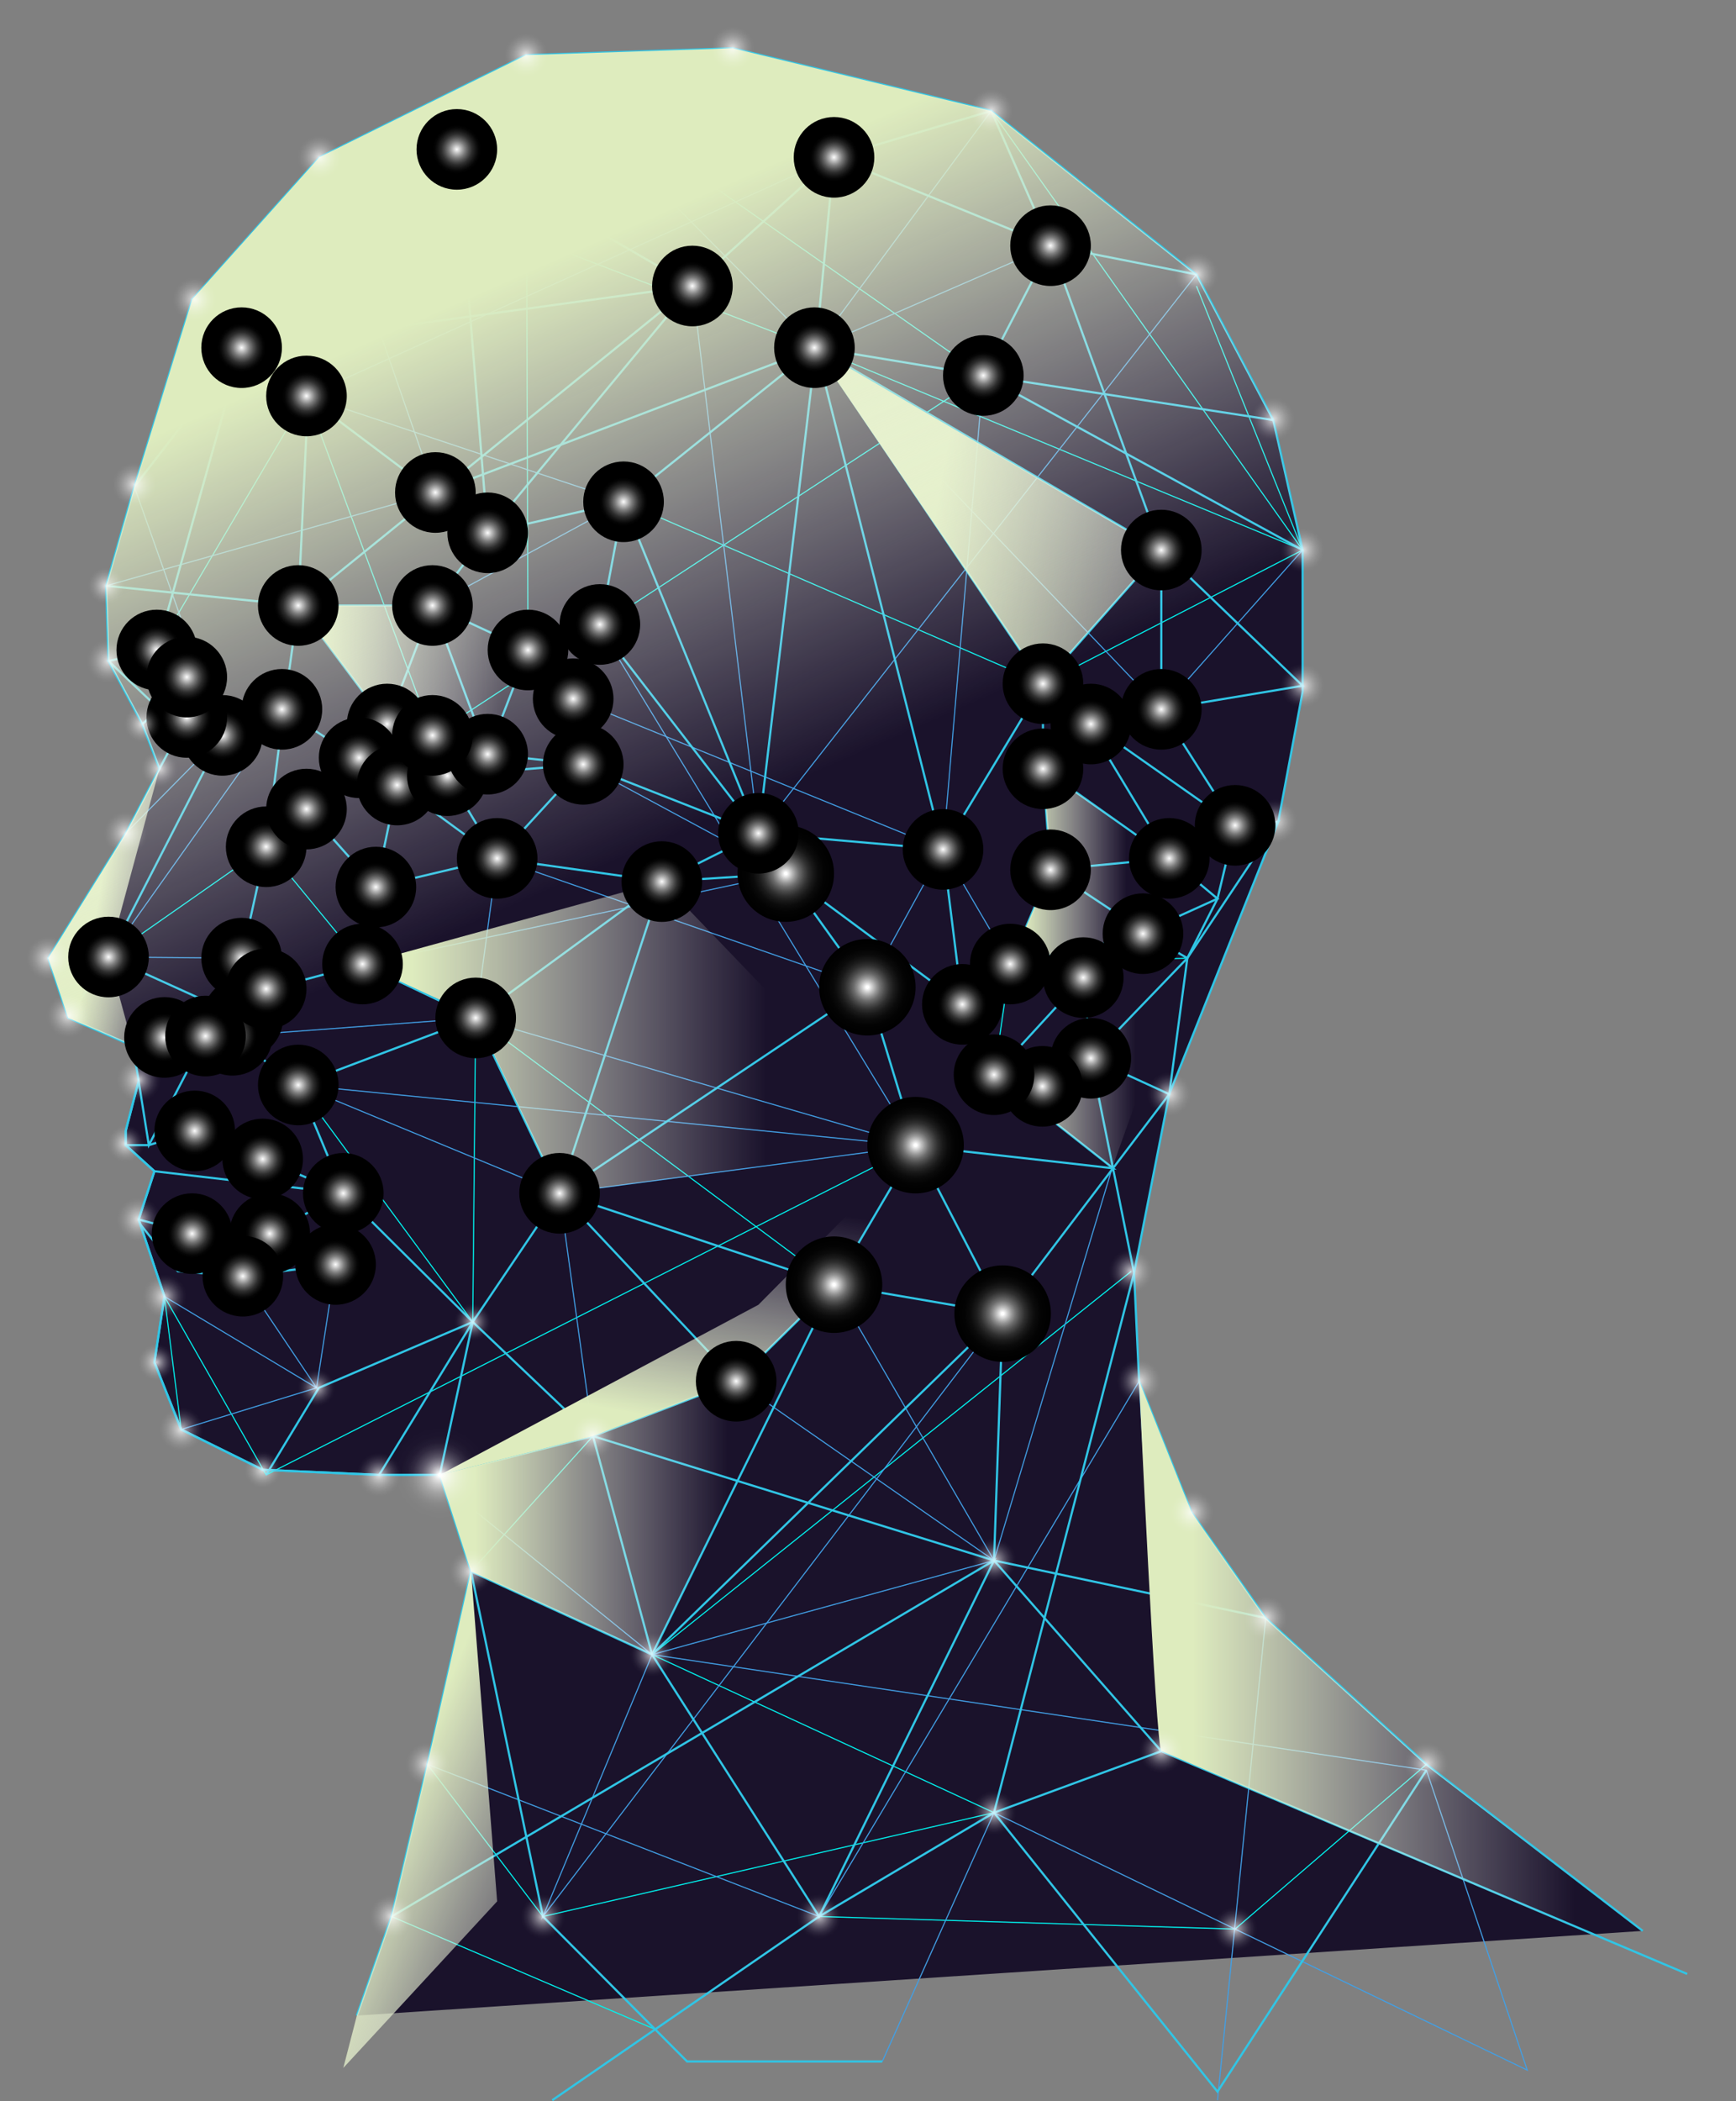
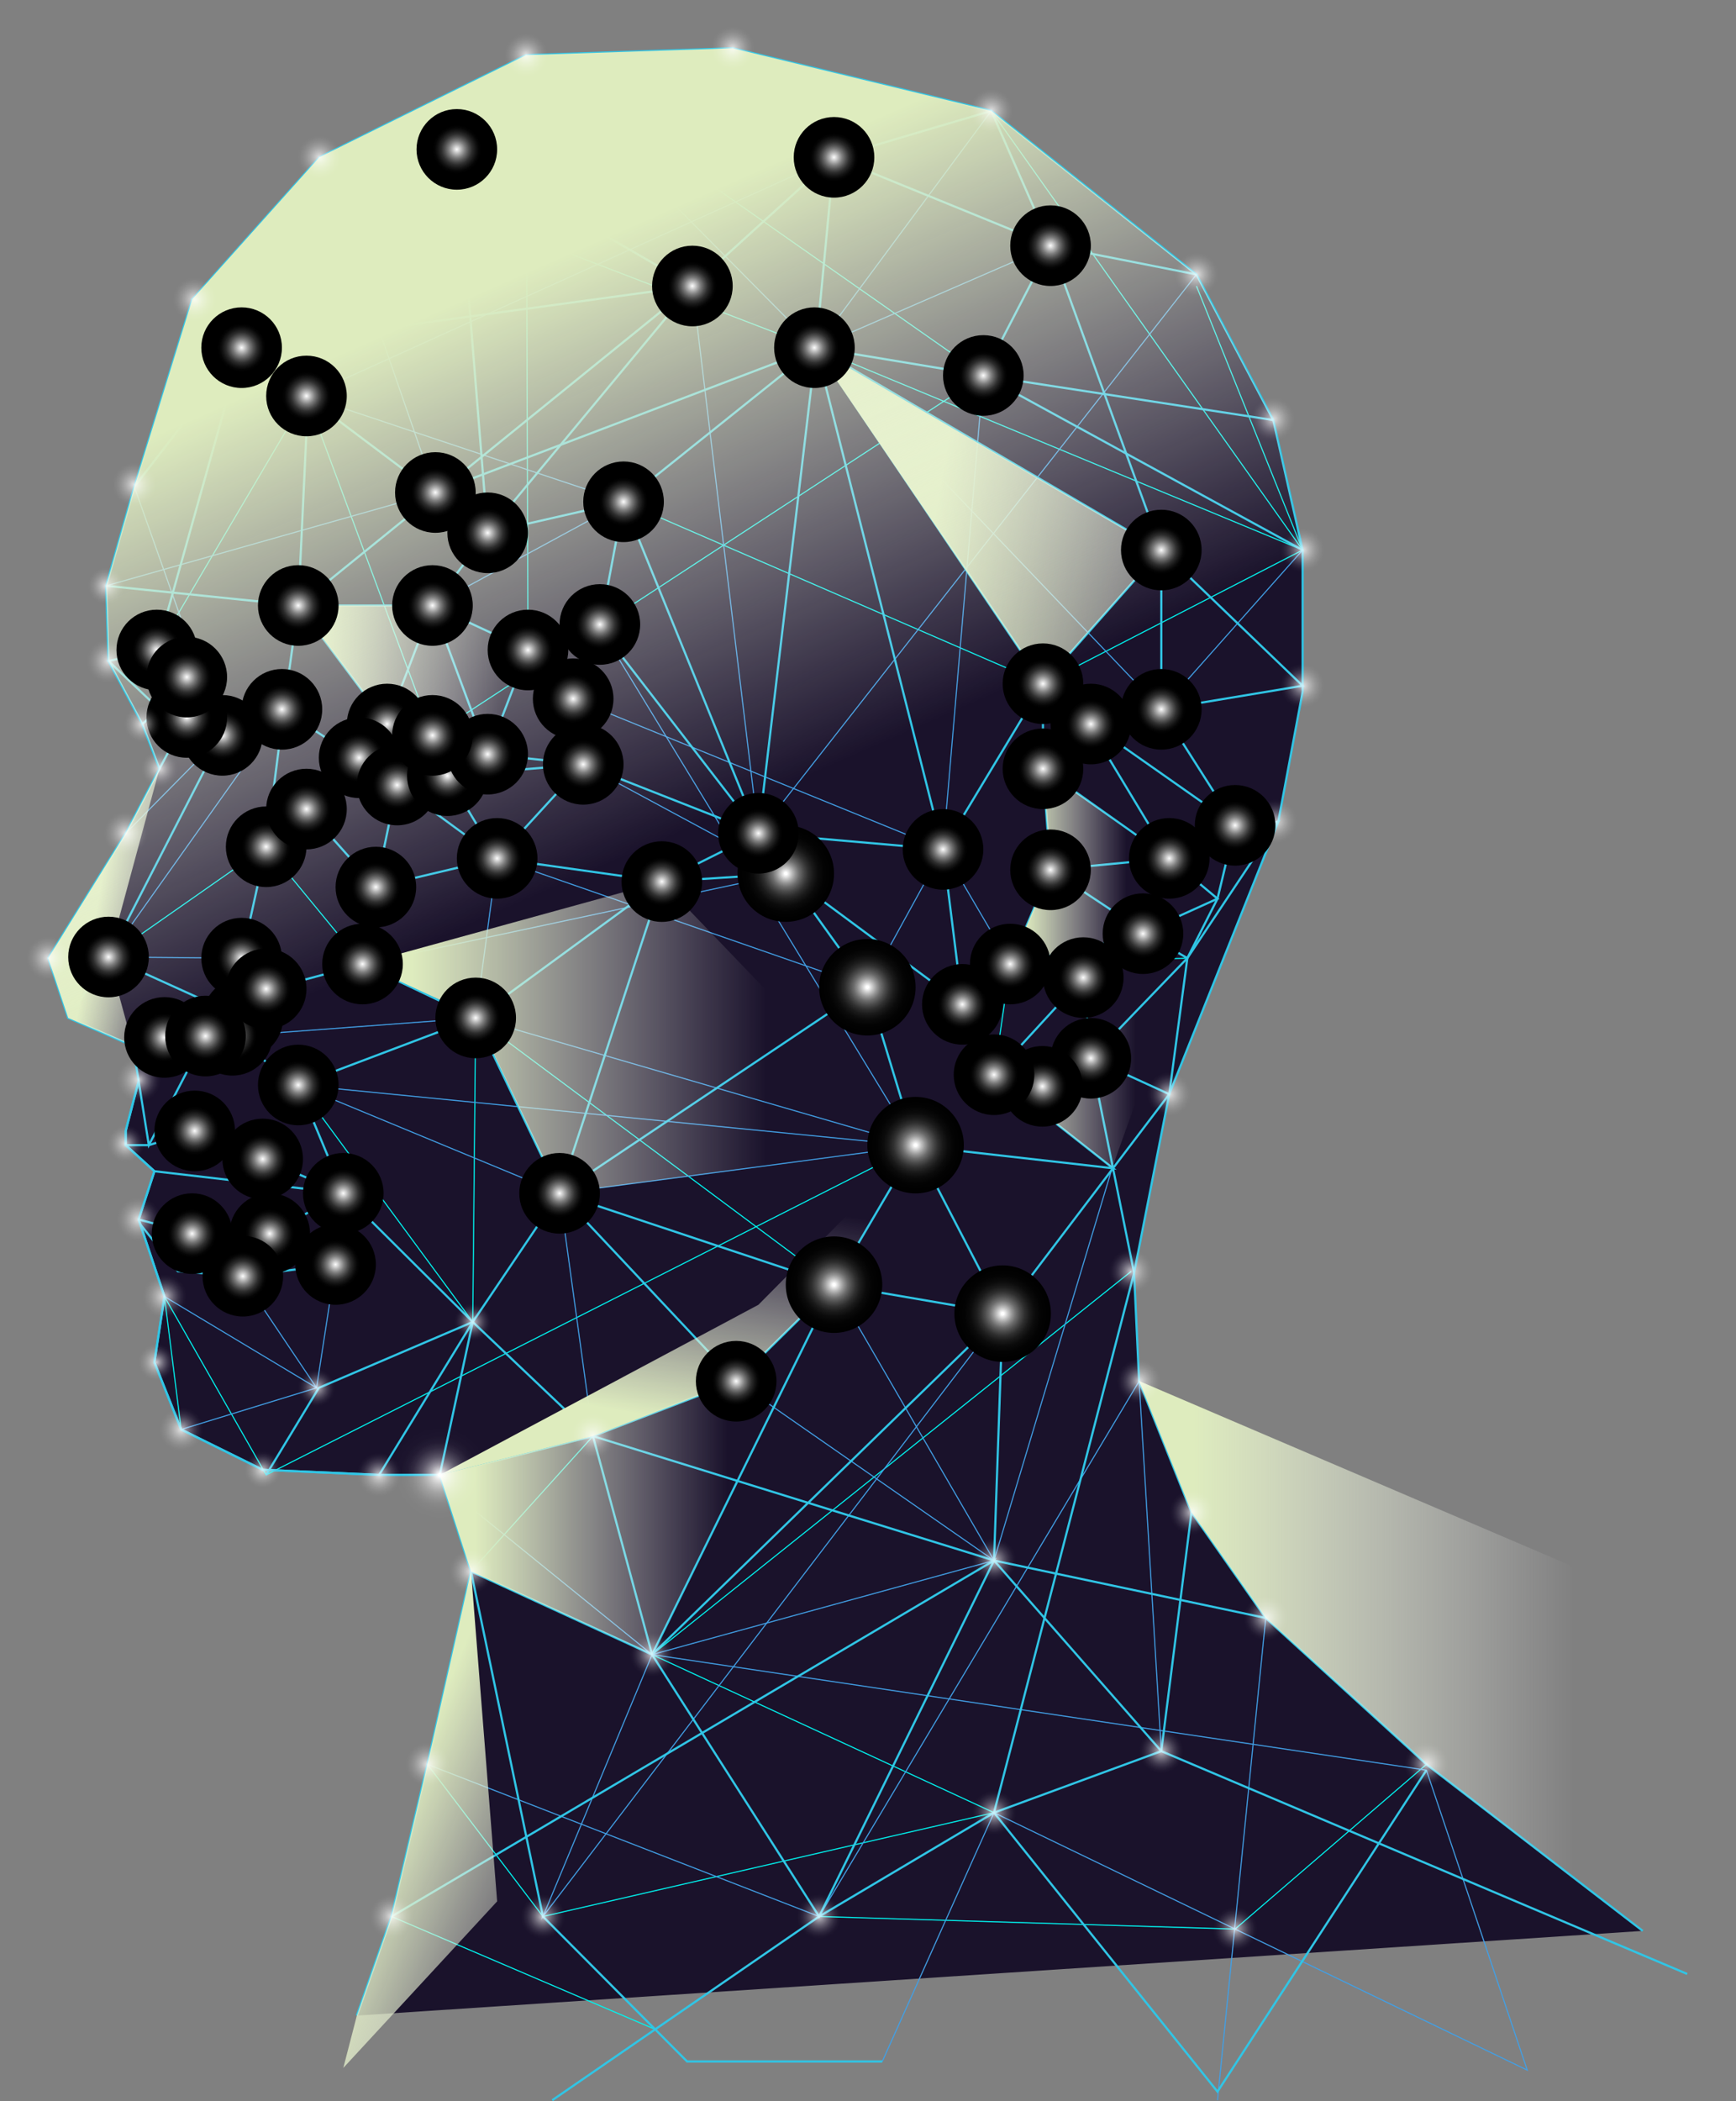
<svg xmlns="http://www.w3.org/2000/svg" xmlns:xlink="http://www.w3.org/1999/xlink" viewBox="0 0 397.98 481.59">
  <rect x="0" y="0" width="397.98" height="481.59" fill="#808080" stroke="none" />
  <defs>
    <style>.cls-1{isolation:isolate;}.cls-2{fill:#1a122b;}.cls-3,.cls-4,.cls-5{fill:none;stroke-miterlimit:10;}.cls-3{stroke:#00f3ee;}.cls-3,.cls-4{stroke-width:0.25px;}.cls-4{stroke:#419fe5;}.cls-5{stroke:#30c5e5;stroke-width:0.5px;}.cls-10,.cls-11,.cls-12,.cls-13,.cls-14,.cls-15,.cls-16,.cls-17,.cls-6,.cls-7,.cls-8,.cls-9{mix-blend-mode:overlay;}.cls-6{fill:url(#linear-gradient);}.cls-7{fill:url(#linear-gradient-2);}.cls-8{fill:url(#linear-gradient-3);}.cls-9{fill:url(#linear-gradient-4);}.cls-10{fill:url(#linear-gradient-5);}.cls-11{fill:url(#linear-gradient-6);}.cls-12{fill:url(#linear-gradient-7);}.cls-13{fill:url(#linear-gradient-8);}.cls-14{fill:url(#linear-gradient-9);}.cls-15{fill:url(#linear-gradient-10);}.cls-16{fill:url(#linear-gradient-11);}.cls-17{fill:url(#linear-gradient-12);}.cls-100,.cls-101,.cls-102,.cls-103,.cls-104,.cls-105,.cls-106,.cls-107,.cls-108,.cls-109,.cls-110,.cls-111,.cls-112,.cls-113,.cls-114,.cls-115,.cls-116,.cls-117,.cls-118,.cls-119,.cls-120,.cls-121,.cls-122,.cls-123,.cls-124,.cls-125,.cls-126,.cls-127,.cls-128,.cls-129,.cls-130,.cls-131,.cls-132,.cls-133,.cls-134,.cls-135,.cls-136,.cls-137,.cls-138,.cls-139,.cls-140,.cls-141,.cls-142,.cls-143,.cls-144,.cls-145,.cls-18,.cls-19,.cls-20,.cls-21,.cls-22,.cls-23,.cls-24,.cls-25,.cls-26,.cls-27,.cls-28,.cls-30,.cls-31,.cls-32,.cls-33,.cls-34,.cls-35,.cls-36,.cls-37,.cls-38,.cls-39,.cls-40,.cls-41,.cls-42,.cls-43,.cls-44,.cls-45,.cls-46,.cls-47,.cls-48,.cls-49,.cls-50,.cls-51,.cls-52,.cls-53,.cls-54,.cls-55,.cls-56,.cls-57,.cls-58,.cls-59,.cls-60,.cls-61,.cls-62,.cls-63,.cls-64,.cls-65,.cls-66,.cls-67,.cls-68,.cls-69,.cls-70,.cls-71,.cls-72,.cls-73,.cls-74,.cls-75,.cls-76,.cls-77,.cls-78,.cls-79,.cls-80,.cls-81,.cls-82,.cls-83,.cls-84,.cls-85,.cls-86,.cls-87,.cls-88,.cls-89,.cls-90,.cls-91,.cls-92,.cls-93,.cls-94,.cls-95,.cls-96,.cls-97,.cls-98,.cls-99{mix-blend-mode:color-dodge;}.cls-18{fill:url(#radial-gradient);}.cls-19{fill:url(#radial-gradient-2);}.cls-20{fill:url(#radial-gradient-3);}.cls-21{fill:url(#radial-gradient-4);}.cls-22{fill:url(#radial-gradient-5);}.cls-23{fill:url(#radial-gradient-6);}.cls-24{fill:url(#radial-gradient-7);}.cls-25{fill:url(#radial-gradient-8);}.cls-26{fill:url(#radial-gradient-9);}.cls-27{fill:url(#radial-gradient-10);}.cls-28{fill:url(#radial-gradient-11);}.cls-29{fill:url(#radial-gradient-12);}.cls-30{fill:url(#radial-gradient-13);}.cls-31{fill:url(#radial-gradient-14);}.cls-32{fill:url(#radial-gradient-15);}.cls-33{fill:url(#radial-gradient-16);}.cls-34{fill:url(#radial-gradient-17);}.cls-35{fill:url(#radial-gradient-18);}.cls-36{fill:url(#radial-gradient-19);}.cls-37{fill:url(#radial-gradient-20);}.cls-38{fill:url(#radial-gradient-21);}.cls-39{fill:url(#radial-gradient-22);}.cls-40{fill:url(#radial-gradient-23);}.cls-41{fill:url(#radial-gradient-24);}.cls-42{fill:url(#radial-gradient-25);}.cls-43{fill:url(#radial-gradient-26);}.cls-44{fill:url(#radial-gradient-27);}.cls-45{fill:url(#radial-gradient-28);}.cls-46{fill:url(#radial-gradient-29);}.cls-47{fill:url(#radial-gradient-30);}.cls-48{fill:url(#radial-gradient-31);}.cls-49{fill:url(#radial-gradient-32);}.cls-50{fill:url(#radial-gradient-33);}.cls-51{fill:url(#radial-gradient-34);}.cls-52{fill:url(#radial-gradient-35);}.cls-53{fill:url(#radial-gradient-36);}.cls-54{fill:url(#radial-gradient-37);}.cls-55{fill:url(#radial-gradient-38);}.cls-56{fill:url(#radial-gradient-39);}.cls-57{fill:url(#radial-gradient-40);}.cls-58{fill:url(#radial-gradient-41);}.cls-59{fill:url(#radial-gradient-42);}.cls-60{fill:url(#radial-gradient-43);}.cls-61{fill:url(#radial-gradient-44);}.cls-62{fill:url(#radial-gradient-45);}.cls-63{fill:url(#radial-gradient-46);}.cls-64{fill:url(#radial-gradient-47);}.cls-65{fill:url(#radial-gradient-48);}.cls-66{fill:url(#radial-gradient-49);}.cls-67{fill:url(#radial-gradient-50);}.cls-68{fill:url(#radial-gradient-51);}.cls-69{fill:url(#radial-gradient-52);}.cls-70{fill:url(#radial-gradient-53);}.cls-71{fill:url(#radial-gradient-54);}.cls-72{fill:url(#radial-gradient-55);}.cls-73{fill:url(#radial-gradient-56);}.cls-74{fill:url(#radial-gradient-57);}.cls-75{fill:url(#radial-gradient-58);}.cls-76{fill:url(#radial-gradient-59);}.cls-77{fill:url(#radial-gradient-60);}.cls-78{fill:url(#radial-gradient-61);}.cls-79{fill:url(#radial-gradient-62);}.cls-80{fill:url(#radial-gradient-63);}.cls-81{fill:url(#radial-gradient-64);}.cls-82{fill:url(#radial-gradient-65);}.cls-83{fill:url(#radial-gradient-66);}.cls-84{fill:url(#radial-gradient-67);}.cls-85{fill:url(#radial-gradient-68);}.cls-86{fill:url(#radial-gradient-69);}.cls-87{fill:url(#radial-gradient-70);}.cls-88{fill:url(#radial-gradient-71);}.cls-89{fill:url(#radial-gradient-72);}.cls-90{fill:url(#radial-gradient-73);}.cls-91{fill:url(#radial-gradient-74);}.cls-92{fill:url(#radial-gradient-75);}.cls-93{fill:url(#radial-gradient-76);}.cls-94{fill:url(#radial-gradient-77);}.cls-95{fill:url(#radial-gradient-78);}.cls-96{fill:url(#radial-gradient-79);}.cls-97{fill:url(#radial-gradient-80);}.cls-98{fill:url(#radial-gradient-81);}.cls-99{fill:url(#radial-gradient-82);}.cls-100{fill:url(#radial-gradient-83);}.cls-101{fill:url(#radial-gradient-84);}.cls-102{fill:url(#radial-gradient-85);}.cls-103{fill:url(#radial-gradient-86);}.cls-104{fill:url(#radial-gradient-87);}.cls-105{fill:url(#radial-gradient-88);}.cls-106{fill:url(#radial-gradient-89);}.cls-107{fill:url(#radial-gradient-90);}.cls-108{fill:url(#radial-gradient-91);}.cls-109{fill:url(#radial-gradient-92);}.cls-110{fill:url(#radial-gradient-93);}.cls-111{fill:url(#radial-gradient-94);}.cls-112{fill:url(#radial-gradient-95);}.cls-113{fill:url(#radial-gradient-96);}.cls-114{fill:url(#radial-gradient-97);}.cls-115{fill:url(#radial-gradient-98);}.cls-116{fill:url(#radial-gradient-99);}.cls-117{fill:url(#radial-gradient-100);}.cls-118{fill:url(#radial-gradient-101);}.cls-119{fill:url(#radial-gradient-102);}.cls-120{fill:url(#radial-gradient-103);}.cls-121{fill:url(#radial-gradient-104);}.cls-122{fill:url(#radial-gradient-105);}.cls-123{fill:url(#radial-gradient-106);}.cls-124{fill:url(#radial-gradient-107);}.cls-125{fill:url(#radial-gradient-108);}.cls-126{fill:url(#radial-gradient-109);}.cls-127{fill:url(#radial-gradient-110);}.cls-128{fill:url(#radial-gradient-111);}.cls-129{fill:url(#radial-gradient-112);}.cls-130{fill:url(#radial-gradient-113);}.cls-131{fill:url(#radial-gradient-114);}.cls-132{fill:url(#radial-gradient-115);}.cls-133{fill:url(#radial-gradient-116);}.cls-134{fill:url(#radial-gradient-117);}.cls-135{fill:url(#radial-gradient-118);}.cls-136{fill:url(#radial-gradient-119);}.cls-137{fill:url(#radial-gradient-120);}.cls-138{fill:url(#radial-gradient-121);}.cls-139{fill:url(#radial-gradient-122);}.cls-140{fill:url(#radial-gradient-123);}.cls-141{fill:url(#radial-gradient-124);}.cls-142{fill:url(#radial-gradient-125);}.cls-143{fill:url(#radial-gradient-126);}.cls-144{fill:url(#radial-gradient-127);}.cls-145{fill:url(#radial-gradient-128);}</style>
    <linearGradient id="linear-gradient" x1="18.95" y1="205.34" x2="59.08" y2="212.58" gradientUnits="userSpaceOnUse">
      <stop offset="0.09" stop-color="#deecbe" />
      <stop offset="0.34" stop-color="#ecf4d9" stop-opacity="0.58" />
      <stop offset="0.61" stop-color="#fafcf4" stop-opacity="0.17" />
      <stop offset="0.73" stop-color="#fff" stop-opacity="0" />
    </linearGradient>
    <linearGradient id="linear-gradient-2" x1="82.59" y1="412.54" x2="166.8" y2="448.07" xlink:href="#linear-gradient" />
    <linearGradient id="linear-gradient-3" x1="149.7" y1="332.23" x2="164.18" y2="250.65" xlink:href="#linear-gradient" />
    <linearGradient id="linear-gradient-4" x1="200.45" y1="115.95" x2="353.54" y2="143.56" xlink:href="#linear-gradient" />
    <linearGradient id="linear-gradient-5" x1="227.88" y1="243.65" x2="272.2" y2="243.65" xlink:href="#linear-gradient" />
    <linearGradient id="linear-gradient-6" x1="68.38" y1="155.82" x2="132.03" y2="155.82" xlink:href="#linear-gradient" />
    <linearGradient id="linear-gradient-7" x1="100.82" y1="336.85" x2="191.2" y2="336.85" xlink:href="#linear-gradient" />
    <linearGradient id="linear-gradient-8" x1="767.51" y1="1803.61" x2="904.35" y2="1803.61" xlink:href="#linear-gradient" />
    <linearGradient id="linear-gradient-9" x1="44.08" y1="39.84" x2="167.97" y2="39.84" xlink:href="#linear-gradient" />
    <linearGradient id="linear-gradient-10" x1="231.6" y1="198.58" x2="268.05" y2="198.58" xlink:href="#linear-gradient" />
    <linearGradient id="linear-gradient-11" x1="83.11" y1="237.78" x2="209.9" y2="237.78" xlink:href="#linear-gradient" />
    <linearGradient id="linear-gradient-12" x1="88.77" y1="56.1" x2="171.66" y2="244.58" xlink:href="#linear-gradient" />
    <radialGradient id="radial-gradient" cx="11.06" cy="219.61" r="11.06" gradientUnits="userSpaceOnUse">
      <stop offset="0" stop-color="#fff" stop-opacity="0.77" />
      <stop offset="0.03" stop-color="#fff" stop-opacity="0.69" />
      <stop offset="0.11" stop-color="#fff" stop-opacity="0.48" />
      <stop offset="0.19" stop-color="#fff" stop-opacity="0.31" />
      <stop offset="0.27" stop-color="#fff" stop-opacity="0.17" />
      <stop offset="0.34" stop-color="#fff" stop-opacity="0.08" />
      <stop offset="0.41" stop-color="#fff" stop-opacity="0.02" />
      <stop offset="0.46" stop-color="#fff" stop-opacity="0" />
    </radialGradient>
    <radialGradient id="radial-gradient-2" cx="30.47" cy="239.73" r="11.06" gradientUnits="userSpaceOnUse">
      <stop offset="0.03" stop-color="#fff" />
      <stop offset="0.04" stop-color="#f5f5f5" />
      <stop offset="0.12" stop-color="#c3c3c3" />
      <stop offset="0.2" stop-color="#949494" />
      <stop offset="0.28" stop-color="#6c6c6c" />
      <stop offset="0.37" stop-color="#4b4b4b" />
      <stop offset="0.46" stop-color="#2f2f2f" />
      <stop offset="0.56" stop-color="#1a1a1a" />
      <stop offset="0.67" stop-color="#0b0b0b" />
      <stop offset="0.8" stop-color="#030303" />
      <stop offset="1" />
    </radialGradient>
    <radialGradient id="radial-gradient-3" cx="15.64" cy="232.82" r="11.06" xlink:href="#radial-gradient" />
    <radialGradient id="radial-gradient-4" cx="31.78" cy="247.51" r="11.06" xlink:href="#radial-gradient" />
    <radialGradient id="radial-gradient-5" cx="35.4" cy="268.45" r="11.06" xlink:href="#radial-gradient-2" />
    <radialGradient id="radial-gradient-6" cx="31.78" cy="279.51" r="11.06" xlink:href="#radial-gradient" />
    <radialGradient id="radial-gradient-7" cx="37.71" cy="297.17" r="11.06" xlink:href="#radial-gradient" />
    <radialGradient id="radial-gradient-8" cx="41.53" cy="327.64" r="11.06" xlink:href="#radial-gradient" />
    <radialGradient id="radial-gradient-9" cx="86.92" cy="338.04" r="11.06" xlink:href="#radial-gradient" />
    <radialGradient id="radial-gradient-10" cx="135.94" cy="329.16" r="11.06" xlink:href="#radial-gradient" />
    <radialGradient id="radial-gradient-11" cx="107.98" cy="360.17" r="11.06" xlink:href="#radial-gradient" />
    <radialGradient id="radial-gradient-12" cx="100.82" cy="338.04" r="11.06" gradientUnits="userSpaceOnUse">
      <stop offset="0.03" stop-color="#fff" />
      <stop offset="0.04" stop-color="#fff" stop-opacity="0.96" />
      <stop offset="0.12" stop-color="#fff" stop-opacity="0.76" />
      <stop offset="0.2" stop-color="#fff" stop-opacity="0.58" />
      <stop offset="0.28" stop-color="#fff" stop-opacity="0.43" />
      <stop offset="0.37" stop-color="#fff" stop-opacity="0.29" />
      <stop offset="0.46" stop-color="#fff" stop-opacity="0.19" />
      <stop offset="0.56" stop-color="#fff" stop-opacity="0.1" />
      <stop offset="0.67" stop-color="#fff" stop-opacity="0.04" />
      <stop offset="0.8" stop-color="#fff" stop-opacity="0.01" />
      <stop offset="1" stop-color="#fff" stop-opacity="0" />
    </radialGradient>
    <radialGradient id="radial-gradient-13" cx="97.99" cy="404.4" r="11.06" xlink:href="#radial-gradient" />
    <radialGradient id="radial-gradient-14" cx="89.76" cy="439.27" r="11.06" xlink:href="#radial-gradient" />
    <radialGradient id="radial-gradient-15" cx="191.2" cy="294.45" r="11.06" xlink:href="#radial-gradient-2" />
    <radialGradient id="radial-gradient-16" cx="28.82" cy="190.99" r="11.06" xlink:href="#radial-gradient" />
    <radialGradient id="radial-gradient-17" cx="24.88" cy="151.52" r="11.06" xlink:href="#radial-gradient" />
    <radialGradient id="radial-gradient-18" cx="30.8" cy="111.06" r="11.06" xlink:href="#radial-gradient" />
    <radialGradient id="radial-gradient-19" cx="44.61" cy="68.63" r="11.06" xlink:href="#radial-gradient" />
    <radialGradient id="radial-gradient-20" cx="73.23" cy="36.06" r="11.06" xlink:href="#radial-gradient" />
    <radialGradient id="radial-gradient-21" cx="120.6" cy="12.64" r="11.06" xlink:href="#radial-gradient" />
    <radialGradient id="radial-gradient-22" cx="167.97" cy="11.06" r="11.06" xlink:href="#radial-gradient" />
    <radialGradient id="radial-gradient-23" cx="227.25" cy="25.41" r="11.06" xlink:href="#radial-gradient" />
    <radialGradient id="radial-gradient-24" cx="274.29" cy="62.91" r="11.06" xlink:href="#radial-gradient" />
    <radialGradient id="radial-gradient-25" cx="298.63" cy="126.07" r="11.06" xlink:href="#radial-gradient" />
    <radialGradient id="radial-gradient-26" cx="298.63" cy="157.18" r="11.06" xlink:href="#radial-gradient" />
    <radialGradient id="radial-gradient-27" cx="291.85" cy="96.09" r="11.06" xlink:href="#radial-gradient" />
    <radialGradient id="radial-gradient-28" cx="292.39" cy="188.3" r="11.06" xlink:href="#radial-gradient" />
    <radialGradient id="radial-gradient-29" cx="268.05" cy="250.79" r="11.06" xlink:href="#radial-gradient" />
    <radialGradient id="radial-gradient-30" cx="254.97" cy="267.69" r="11.06" xlink:href="#radial-gradient-2" />
    <radialGradient id="radial-gradient-31" cx="261.14" cy="316.58" r="11.06" xlink:href="#radial-gradient" />
    <radialGradient id="radial-gradient-32" cx="259.32" cy="291.41" r="11.06" xlink:href="#radial-gradient" />
    <radialGradient id="radial-gradient-33" cx="149.49" cy="379.24" r="11.06" xlink:href="#radial-gradient" />
    <radialGradient id="radial-gradient-34" cx="124.47" cy="439.27" r="11.06" xlink:href="#radial-gradient" />
    <radialGradient id="radial-gradient-35" cx="227.88" cy="357.67" r="11.06" xlink:href="#radial-gradient" />
    <radialGradient id="radial-gradient-36" cx="266.23" cy="401.37" r="11.06" xlink:href="#radial-gradient" />
    <radialGradient id="radial-gradient-37" cx="187.78" cy="439.27" r="11.06" xlink:href="#radial-gradient" />
    <radialGradient id="radial-gradient-38" cx="227.88" cy="415.47" r="11.06" xlink:href="#radial-gradient" />
    <radialGradient id="radial-gradient-39" cx="198.84" cy="226.28" r="11.06" xlink:href="#radial-gradient-2" />
    <radialGradient id="radial-gradient-40" cx="180.14" cy="200.23" r="11.06" xlink:href="#radial-gradient-2" />
    <radialGradient id="radial-gradient-41" cx="209.9" cy="262.47" r="11.06" xlink:href="#radial-gradient-2" />
    <radialGradient id="radial-gradient-42" cx="229.86" cy="301.09" r="11.06" xlink:href="#radial-gradient-2" />
    <radialGradient id="radial-gradient-43" cx="290.17" cy="370.85" r="11.06" xlink:href="#radial-gradient" />
    <radialGradient id="radial-gradient-44" cx="273.23" cy="346.61" r="11.06" xlink:href="#radial-gradient" />
    <radialGradient id="radial-gradient-45" cx="327.01" cy="404.4" r="11.06" xlink:href="#radial-gradient" />
    <radialGradient id="radial-gradient-46" cx="283.15" cy="442.15" r="11.06" xlink:href="#radial-gradient" />
    <radialGradient id="radial-gradient-47" cx="60.22" cy="336.88" r="9.24" xlink:href="#radial-gradient" />
    <radialGradient id="radial-gradient-48" cx="168.77" cy="316.58" r="9.24" gradientUnits="userSpaceOnUse">
      <stop offset="0" stop-color="#fff" />
      <stop offset="0.02" stop-color="#f0f0f0" />
      <stop offset="0.12" stop-color="#b1b1b1" />
      <stop offset="0.21" stop-color="#7b7b7b" />
      <stop offset="0.3" stop-color="#4f4f4f" />
      <stop offset="0.38" stop-color="#2d2d2d" />
      <stop offset="0.47" stop-color="#141414" />
      <stop offset="0.54" stop-color="#050505" />
      <stop offset="0.6" />
    </radialGradient>
    <radialGradient id="radial-gradient-49" cx="24.34" cy="134.27" r="9.24" xlink:href="#radial-gradient" />
    <radialGradient id="radial-gradient-50" cx="88.75" cy="165.95" r="9.24" xlink:href="#radial-gradient-48" />
    <radialGradient id="radial-gradient-51" cx="82.33" cy="173.68" r="9.24" xlink:href="#radial-gradient-48" />
    <radialGradient id="radial-gradient-52" cx="91.05" cy="179.93" r="9.24" xlink:href="#radial-gradient-48" />
    <radialGradient id="radial-gradient-53" cx="102.56" cy="177.79" r="9.24" xlink:href="#radial-gradient-48" />
    <radialGradient id="radial-gradient-54" cx="111.8" cy="172.86" r="9.24" xlink:href="#radial-gradient-48" />
    <radialGradient id="radial-gradient-55" cx="239.1" cy="176.2" r="9.24" xlink:href="#radial-gradient-48" />
    <radialGradient id="radial-gradient-56" cx="266.23" cy="162.58" r="9.24" xlink:href="#radial-gradient-48" />
    <radialGradient id="radial-gradient-57" cx="151.73" cy="202.06" r="9.24" xlink:href="#radial-gradient-48" />
    <radialGradient id="radial-gradient-58" cx="40.67" cy="291.26" r="9.24" xlink:href="#radial-gradient-48" />
    <radialGradient id="radial-gradient-59" cx="78.7" cy="273.51" r="9.24" xlink:href="#radial-gradient-48" />
    <radialGradient id="radial-gradient-60" cx="44.64" cy="259.21" r="9.24" xlink:href="#radial-gradient-48" />
    <radialGradient id="radial-gradient-61" cx="34.12" cy="262.47" r="9.24" xlink:href="#radial-gradient-48" />
    <radialGradient id="radial-gradient-62" cx="28.82" cy="262.15" r="9.24" xlink:href="#radial-gradient" />
    <radialGradient id="radial-gradient-63" cx="44.04" cy="282.75" r="9.24" xlink:href="#radial-gradient-48" />
    <radialGradient id="radial-gradient-64" cx="61.83" cy="282.75" r="9.24" xlink:href="#radial-gradient-48" />
    <radialGradient id="radial-gradient-65" cx="60.22" cy="265.64" r="9.24" xlink:href="#radial-gradient-48" />
    <radialGradient id="radial-gradient-66" cx="76.93" cy="289.82" r="9.24" xlink:href="#radial-gradient-48" />
    <radialGradient id="radial-gradient-67" cx="55.67" cy="292.51" r="9.24" xlink:href="#radial-gradient-48" />
    <radialGradient id="radial-gradient-68" cx="72.57" cy="318.1" r="9.24" xlink:href="#radial-gradient" />
    <radialGradient id="radial-gradient-69" cx="108.38" cy="303" r="9.24" xlink:href="#radial-gradient" />
    <radialGradient id="radial-gradient-70" cx="35.88" cy="312.24" r="9.24" xlink:href="#radial-gradient" />
    <radialGradient id="radial-gradient-71" cx="128.28" cy="273.51" r="9.24" xlink:href="#radial-gradient-48" />
    <radialGradient id="radial-gradient-72" cx="109.05" cy="233.31" r="9.24" xlink:href="#radial-gradient-48" />
    <radialGradient id="radial-gradient-73" cx="61.02" cy="194.08" r="9.24" xlink:href="#radial-gradient-48" />
    <radialGradient id="radial-gradient-74" cx="83.11" cy="220.96" r="9.24" xlink:href="#radial-gradient-48" />
    <radialGradient id="radial-gradient-75" cx="68.38" cy="248.68" r="9.24" xlink:href="#radial-gradient-48" />
    <radialGradient id="radial-gradient-76" cx="55.67" cy="233.31" r="9.24" xlink:href="#radial-gradient-48" />
    <radialGradient id="radial-gradient-77" cx="24.88" cy="219.35" r="9.24" xlink:href="#radial-gradient-48" />
    <radialGradient id="radial-gradient-78" cx="37.71" cy="237.78" r="9.24" xlink:href="#radial-gradient-48" />
    <radialGradient id="radial-gradient-79" cx="53.28" cy="237.29" r="9.24" xlink:href="#radial-gradient-48" />
    <radialGradient id="radial-gradient-80" cx="47.11" cy="237.47" r="9.24" xlink:href="#radial-gradient-48" />
    <radialGradient id="radial-gradient-81" cx="55.39" cy="219.61" r="9.24" xlink:href="#radial-gradient-48" />
    <radialGradient id="radial-gradient-82" cx="142.95" cy="115.01" r="9.24" xlink:href="#radial-gradient-48" />
    <radialGradient id="radial-gradient-83" cx="137.52" cy="143.13" r="9.24" xlink:href="#radial-gradient-48" />
    <radialGradient id="radial-gradient-84" cx="225.43" cy="86.06" r="9.24" xlink:href="#radial-gradient-48" />
    <radialGradient id="radial-gradient-85" cx="186.71" cy="79.69" r="9.24" xlink:href="#radial-gradient-48" />
    <radialGradient id="radial-gradient-86" cx="266.23" cy="126.07" r="9.24" xlink:href="#radial-gradient-48" />
    <radialGradient id="radial-gradient-87" cx="240.84" cy="56.31" r="9.24" xlink:href="#radial-gradient-48" />
    <radialGradient id="radial-gradient-88" cx="158.73" cy="65.55" r="9.24" xlink:href="#radial-gradient-48" />
    <radialGradient id="radial-gradient-89" cx="191.2" cy="36.06" r="9.24" xlink:href="#radial-gradient-48" />
    <radialGradient id="radial-gradient-90" cx="111.8" cy="122.12" r="9.24" xlink:href="#radial-gradient-48" />
    <radialGradient id="radial-gradient-91" cx="99.81" cy="112.88" r="9.24" xlink:href="#radial-gradient-48" />
    <radialGradient id="radial-gradient-92" cx="70.26" cy="90.76" r="9.24" xlink:href="#radial-gradient-48" />
    <radialGradient id="radial-gradient-93" cx="104.73" cy="34.24" r="9.24" xlink:href="#radial-gradient-48" />
    <radialGradient id="radial-gradient-94" cx="55.39" cy="79.69" r="9.24" xlink:href="#radial-gradient-48" />
    <radialGradient id="radial-gradient-95" cx="173.87" cy="190.99" r="9.24" xlink:href="#radial-gradient-48" />
    <radialGradient id="radial-gradient-96" cx="239.1" cy="156.71" r="9.24" xlink:href="#radial-gradient-48" />
    <radialGradient id="radial-gradient-97" cx="216.19" cy="194.68" r="9.24" xlink:href="#radial-gradient-48" />
    <radialGradient id="radial-gradient-98" cx="50.98" cy="168.55" r="9.24" xlink:href="#radial-gradient-48" />
    <radialGradient id="radial-gradient-99" cx="283.15" cy="189.17" r="9.24" xlink:href="#radial-gradient-48" />
    <radialGradient id="radial-gradient-100" cx="268.05" cy="196.74" r="9.24" xlink:href="#radial-gradient-48" />
    <radialGradient id="radial-gradient-101" cx="262.03" cy="214" r="9.24" xlink:href="#radial-gradient-48" />
    <radialGradient id="radial-gradient-102" cx="248.34" cy="224.07" r="9.24" xlink:href="#radial-gradient-48" />
    <radialGradient id="radial-gradient-103" cx="250.08" cy="165.95" r="9.24" xlink:href="#radial-gradient-48" />
    <radialGradient id="radial-gradient-104" cx="279.11" cy="205.98" r="9.24" xlink:href="#radial-gradient-48" />
    <radialGradient id="radial-gradient-105" cx="220.62" cy="230.2" r="9.24" xlink:href="#radial-gradient-48" />
    <radialGradient id="radial-gradient-106" cx="272.2" cy="219.61" r="9.24" xlink:href="#radial-gradient-48" />
    <radialGradient id="radial-gradient-107" cx="240.84" cy="199.36" r="9.24" xlink:href="#radial-gradient-48" />
    <radialGradient id="radial-gradient-108" cx="231.6" cy="220.96" r="9.24" xlink:href="#radial-gradient-48" />
    <radialGradient id="radial-gradient-109" cx="250.08" cy="242.56" r="9.24" xlink:href="#radial-gradient-48" />
    <radialGradient id="radial-gradient-110" cx="238.97" cy="248.99" r="9.24" xlink:href="#radial-gradient-48" />
    <radialGradient id="radial-gradient-111" cx="227.88" cy="246.33" r="9.24" xlink:href="#radial-gradient-48" />
    <radialGradient id="radial-gradient-112" cx="99.14" cy="168.55" r="9.24" xlink:href="#radial-gradient-48" />
    <radialGradient id="radial-gradient-113" cx="68.38" cy="138.78" r="9.24" xlink:href="#radial-gradient-48" />
    <radialGradient id="radial-gradient-114" cx="35.94" cy="148.98" r="9.24" xlink:href="#radial-gradient-48" />
    <radialGradient id="radial-gradient-115" cx="99.14" cy="138.78" r="9.24" xlink:href="#radial-gradient-48" />
    <radialGradient id="radial-gradient-116" cx="42.82" cy="164.44" r="9.24" xlink:href="#radial-gradient-48" />
    <radialGradient id="radial-gradient-117" cx="36.56" cy="162.58" r="9.24" xlink:href="#radial-gradient-48" />
    <radialGradient id="radial-gradient-118" cx="42.82" cy="155.19" r="9.24" xlink:href="#radial-gradient-48" />
    <radialGradient id="radial-gradient-119" cx="32.62" cy="165.95" r="9.24" xlink:href="#radial-gradient" />
    <radialGradient id="radial-gradient-120" cx="36.56" cy="176.2" r="9.24" xlink:href="#radial-gradient" />
    <radialGradient id="radial-gradient-121" cx="121.04" cy="148.98" r="9.24" xlink:href="#radial-gradient-48" />
    <radialGradient id="radial-gradient-122" cx="131.4" cy="160.16" r="9.24" xlink:href="#radial-gradient-48" />
    <radialGradient id="radial-gradient-123" cx="61.02" cy="226.65" r="9.24" xlink:href="#radial-gradient-48" />
    <radialGradient id="radial-gradient-124" cx="133.71" cy="175.19" r="9.24" xlink:href="#radial-gradient-48" />
    <radialGradient id="radial-gradient-125" cx="113.97" cy="196.74" r="9.24" xlink:href="#radial-gradient-48" />
    <radialGradient id="radial-gradient-126" cx="86.17" cy="203.32" r="9.24" xlink:href="#radial-gradient-48" />
    <radialGradient id="radial-gradient-127" cx="70.26" cy="185.44" r="9.24" xlink:href="#radial-gradient-48" />
    <radialGradient id="radial-gradient-128" cx="64.63" cy="162.58" r="9.24" xlink:href="#radial-gradient-48" />
  </defs>
  <title>artificial intelligence</title>
  <g class="cls-1">
    <g id="artifical_intelligence" data-name="artifical intelligence">
      <polyline class="cls-2" points="81.81 461.98 89.76 439.27 97.98 404.4 107.98 360.17 100.82 338.05 86.92 338.05 60.22 336.88 41.53 327.64 35.4 312.24 37.7 297.17 31.79 279.51 35.4 268.45 28.82 262.47 28.82 259.21 31.79 247.75 30.47 239.73 15.64 233.31 11.06 219.61 28.82 190.99 36.56 176.2 32.62 165.95 24.88 151.52 24.34 134.27 30.8 111.57 44.08 68.63 73.23 36.06 120.6 12.64 167.97 11.06 227.25 25.41 274.29 62.91 291.9 96.28 298.63 126.07 298.63 158.53 293.05 188.3 268.05 250.79 259.99 291.75 261.14 316.58 273.15 346.61 290.17 370.85 327.01 404.4 376.6 442.57" />
      <polyline class="cls-3" points="35.94 148.98 70.27 90.76 99.14 168.55 225.43 86.06 120.6 12.64 121.04 148.98" />
      <polyline class="cls-3" points="24.88 219.35 61.02 194.08 83.11 220.96" />
      <polyline class="cls-3" points="68.38 248.68 108.38 303 109.05 233.31 191.2 294.45" />
      <polyline class="cls-3" points="41.53 327.64 37.7 297.17 61.02 338.05 209.9 262.64" />
      <polyline class="cls-3" points="97.98 404.4 124.47 439.27 227.88 415.47 149.49 379.24 259.32 291.41" />
      <polyline class="cls-3" points="327.01 404.4 283.15 442.15 187.78 439.27" />
      <line class="cls-3" x1="89.76" y1="439.27" x2="150.2" y2="465.14" />
      <line class="cls-3" x1="107.98" y1="360.17" x2="135.94" y2="329.16" />
      <polyline class="cls-3" points="227.88 246.33 231.6 220.96 272.2 219.61" />
      <polyline class="cls-3" points="274.29 65.56 298.63 126.07 239.1 156.71 142.94 115.01" />
      <polyline class="cls-3" points="227.25 25.41 298.63 126.07 186.71 79.69 73.23 36.06" />
      <polyline class="cls-4" points="120.6 12.64 187.05 79.69 227.25 25.41" />
      <polyline class="cls-4" points="158.73 65.56 173.87 190.99 274.29 62.91" />
      <path class="cls-4" d="M537.16,1528" transform="translate(-506.37 -1416.47)" />
      <polyline class="cls-4" points="83.11 220.96 180.14 200.23 133.71 175.19" />
      <polyline class="cls-4" points="28.82 190.99 50.98 168.55 30.8 111.57" />
      <polyline class="cls-4" points="137.52 143.89 209.9 262.64 68.38 248.68 128.28 273.5" />
      <polyline class="cls-4" points="298.63 126.07 266.23 162.58 187.05 79.69 240.84 56.31" />
      <polyline class="cls-4" points="101.4 340.23 149.49 379.24 124.47 439.27 229.86 301.09" />
      <polyline class="cls-4" points="131.4 160.16 216.19 194.69 198.84 226.28 113.97 196.74 109.05 233.31 53.28 237.47" />
      <polyline class="cls-4" points="231.6 220.96 216.19 194.69 225.43 86.06" />
      <polyline class="cls-4" points="55.39 292.51 72.57 318.1 76.93 289.82" />
      <polyline class="cls-4" points="37.7 297.17 72.57 318.1 41.53 327.64" />
      <line class="cls-4" x1="290.17" y1="370.85" x2="279.11" y2="481.38" />
      <polyline class="cls-4" points="55.39 219.61 24.88 219.35 65.02 162.84" />
      <polyline class="cls-4" points="99.14 138.78 142.94 115.01 70.27 90.76 191.2 36.06 73.23 36.06 99.81 112.88 24.34 134.27" />
      <polyline class="cls-4" points="97.98 404.4 187.78 439.27 261.14 316.58 266.23 401.37" />
      <polyline class="cls-4" points="202.26 472.5 227.88 415.47 350.12 474.48 327.01 405.73 149.49 379.24 227.88 357.67 168.77 316.58" />
      <polyline class="cls-4" points="191.2 294.45 227.88 357.67 254.97 267.69" />
      <polyline class="cls-4" points="135.94 329.16 128.28 273.5 209.9 262.64 109.05 233.31" />
      <path class="cls-4" d="M585.07,1690" transform="translate(-506.37 -1416.47)" />
      <polyline class="cls-5" points="81.81 461.98 89.76 439.27 97.98 404.4 107.98 360.17 100.82 338.05 86.92 338.05 60.22 336.88 41.53 327.64 35.4 312.24 37.7 297.17 31.79 279.51 35.4 268.45 28.82 262.47 28.82 259.21 31.79 247.75 30.47 239.73 15.64 233.31 11.06 219.61 28.82 190.99 36.56 176.2 32.62 165.95 24.88 151.52 24.34 134.27 30.8 111.57 44.08 68.63 73.23 36.06 120.6 12.64 167.97 11.06 227.25 25.41 274.29 62.91 291.9 96.28 298.63 126.07 298.63 158.53 293.05 188.3 268.05 250.79 259.99 291.75 261.14 316.58 273.15 346.61 290.17 370.85 327.01 404.4 376.6 442.57" />
      <polyline class="cls-5" points="36.56 176.2 42.82 164.44 36.56 162.58 32.62 165.95" />
      <polyline class="cls-5" points="11.06 219.61 24.88 219.35 55.67 233.31 53.28 237.47 38.06 237.47 30.47 239.73" />
      <polyline class="cls-5" points="15.64 233.31 24.88 219.35 50.98 168.55 65.02 162.84 68.38 138.78 99.14 138.78 121.04 148.98 132.03 160.91 133.71 175.19 113.97 196.74 86.17 203.32 70.27 185.44 61.02 194.08 55.39 219.61 61.02 226.92 55.67 233.31" />
      <polyline class="cls-5" points="28.82 262.47 34.12 262.47 44.64 259.21 60.22 265.64 78.7 273.5 61.83 282.75 44.04 282.75 31.79 279.51" />
      <path class="cls-5" d="M618.17,1589.33" transform="translate(-506.37 -1416.47)" />
      <polyline class="cls-5" points="99.14 138.78 111.8 172.86 121.04 148.98 137.52 143.89 142.94 115.01" />
      <path class="cls-5" d="M571,1579.05" transform="translate(-506.37 -1416.47)" />
      <polyline class="cls-5" points="64.63 162.58 81.81 173.68 91.05 179.93 102.56 177.79 111.8 172.86 99.14 168.55 88.75 165.95 82.33 173.68 70.27 185.44" />
      <polyline class="cls-5" points="133.71 175.19 173.87 190.99 216.19 194.69 239.1 156.71 266.23 126.07 240.84 56.31" />
-       <polyline class="cls-5" points="42.82 155.19 36.56 162.58 35.94 148.98" />
      <polyline class="cls-5" points="36.56 162.58 24.88 151.52 35.94 148.98 42.82 155.19 42.82 164.44" />
      <line class="cls-5" x1="61.03" y1="194.08" x2="65.06" y2="162.58" />
      <polyline class="cls-5" points="47.1 237.47 34.12 262.47 31.66 247.02" />
      <polyline class="cls-5" points="52.59 237.29 68.38 248.68 78.7 273.5 108.38 303 73.09 318.1 61.02 338.05" />
      <polyline class="cls-5" points="61.02 226.92 83.11 220.96 86.17 203.32 91.05 179.93 113.97 196.74 102.56 177.79 133.71 175.19 111.8 172.86" />
      <polyline class="cls-5" points="151.72 202.06 128.28 273.5 198.84 226.28" />
      <polyline class="cls-5" points="191.2 294.45 128.28 273.5 109.05 233.31 68.38 248.68" />
      <polyline class="cls-5" points="168.77 316.58 128.28 273.5 108.38 303 135.94 329.16" />
      <polyline class="cls-5" points="86.92 338.05 108.38 303 100.82 338.05 135.94 329.16 168.77 316.58 191.2 294.45 209.9 262.64 198.84 226.28 180.14 200.23 151.72 202.06 109.05 233.31 83.11 220.96" />
      <polyline class="cls-5" points="32.14 280.58 40.77 291.38 55.39 292.51 76.93 289.82 78.7 273.5 35.4 268.45" />
      <polyline class="cls-5" points="111.8 122.12 158.73 65.56 191.2 36.06 167.97 11.06 104.73 34.24 119.04 13.41" />
      <polyline class="cls-5" points="35.94 148.98 55.39 79.69 30.8 111.57" />
      <polyline class="cls-5" points="24.34 134.27 68.38 138.78 88.75 165.95 99.14 138.78 111.8 122.12 142.94 115.01 187.05 79.69 225.43 86.06 240.84 56.31 274.29 62.91" />
      <polyline class="cls-5" points="73.23 36.06 68.38 138.78 158.73 65.56" />
      <polygon class="cls-5" points="240.84 199.36 231.6 220.96 220.62 230.2 227.88 246.33 239.1 248.99 250.08 242.56 272.2 219.61 279.11 205.98 283.15 189.17 266.23 162.58 250.08 165.95 239.1 176.2 240.84 199.36" />
      <polyline class="cls-5" points="202.26 472.5 157.52 472.5 124.47 439.27 107.98 360.17 149.49 379.24 229.86 301.09 268.05 250.79 250.08 242.56 259.99 291.75 227.88 415.47 187.78 439.27 126.6 481.38" />
      <polyline class="cls-5" points="89.76 439.27 227.88 357.67 187.78 439.27 149.49 379.24 135.94 329.16 227.88 357.67 290.17 370.85" />
      <polyline class="cls-5" points="327.01 405.73 279.11 479.41 227.88 415.47 266.23 401.37 273.15 346.61" />
      <polyline class="cls-5" points="386.8 452.44 266.23 401.37 227.88 357.67 229.86 301.09 209.9 262.64 255.16 267.77 227.88 246.33" />
      <polyline class="cls-5" points="229.86 301.09 191.2 294.45 149.49 379.24" />
      <polyline class="cls-5" points="191.2 36.06 227.25 25.41 240.84 56.31 191.2 36.06 187.05 79.69 239.1 156.71 239.1 176.2 268.05 196.74 240.84 199.36 262.96 214 231.6 220.96 248.34 224.07 262.03 213.71 268.05 196.74 250.08 166.96" />
      <polyline class="cls-5" points="291.9 96.28 225.43 86.06 298.63 126.07" />
      <polyline class="cls-5" points="227.88 246.33 248.34 224.07 250.08 242.56" />
      <polyline class="cls-5" points="113.97 196.74 151.72 202.06 173.87 190.99 187.05 79.69 266.23 126.07 298.63 157.18 266.23 162.58 266.23 127.44" />
      <polyline class="cls-5" points="180.14 200.23 220.62 230.2 216.19 194.69 187.05 79.69 99.81 112.88" />
      <polyline class="cls-5" points="283.15 190.12 293.05 188.3 272.2 219.61 262.03 213.71 279.11 205.98 268.05 196.74 283.15 189.17 250.08 165.95" />
      <line class="cls-5" x1="272.2" y1="219.61" x2="268.05" y2="250.79" />
      <polyline class="cls-5" points="137.52 143.89 173.87 190.99 142.94 115.01" />
      <polyline class="cls-5" points="104.73 34.24 44.08 68.63 55.39 79.69 158.73 65.56 104.73 34.24 111.8 122.12 55.39 79.69" />
      <polygon class="cls-6" points="36.56 176.2 28.82 190.99 11.06 219.61 15.64 233.31 30.47 239.73 24.88 219.35 36.56 176.2" />
      <polyline class="cls-5" points="100.82 338.05 86.92 338.05 60.22 336.88 41.53 327.64 35.4 312.24 37.7 297.17 31.79 279.51 35.4 268.45 28.82 262.47 28.82 259.21 31.79 247.75" />
      <polygon class="cls-7" points="81.81 461.98 89.76 439.27 97.98 404.4 107.98 360.17 113.97 435.8 78.7 473.98 81.81 461.98" />
      <polygon class="cls-8" points="100.82 338.05 135.94 329.16 168.77 316.58 191.2 294.45 209.9 262.64 173.87 299.06 100.82 338.05" />
      <polygon class="cls-9" points="186.71 79.69 239.1 156.71 266.23 126.07 186.71 79.69" />
      <polygon class="cls-10" points="227.88 246.33 254.97 267.69 272.2 219.61 250.08 242.56 239.1 248.99 227.88 246.33" />
      <polygon class="cls-11" points="68.38 138.78 88.75 165.95 99.14 168.55 111.8 172.86 132.03 160.91 121.04 148.98 99.14 138.78 68.38 138.78" />
      <polygon class="cls-12" points="191.2 294.45 149.49 379.24 107.98 360.17 100.82 338.05 135.94 329.16 168.77 316.58 191.2 294.45" />
-       <path class="cls-13" d="M767.51,1733s3.83,84.26,5.09,84.79l131.75,56.33L880,1857.06l-46.63-36.19-36.84-33.55-17-24.24Z" transform="translate(-506.37 -1416.47)" />
+       <path class="cls-13" d="M767.51,1733l131.75,56.33L880,1857.06l-46.63-36.19-36.84-33.55-17-24.24Z" transform="translate(-506.37 -1416.47)" />
      <polygon class="cls-14" points="44.08 68.63 73.23 36.06 120.6 12.64 167.97 11.06 104.89 34.35 44.08 68.63" />
      <polygon class="cls-15" points="231.6 220.96 262.03 214 268.05 196.74 239.1 176.2 240.84 199.36 231.6 220.96" />
      <polygon class="cls-16" points="83.11 220.96 151.72 202.06 209.9 262.64 128.28 273.5 109.09 232.97 83.11 220.96" />
      <polyline class="cls-17" points="81.81 461.98 89.76 439.27 97.98 404.4 107.98 360.17 100.82 338.05 86.92 338.05 60.22 336.88 41.53 327.64 35.4 312.24 37.7 297.17 31.79 279.51 35.4 268.45 28.82 262.47 28.82 259.21 31.79 247.75 30.47 239.73 15.64 233.31 11.06 219.61 28.82 190.99 36.56 176.2 32.62 165.95 24.88 151.52 24.34 134.27 30.8 111.57 44.08 68.63 73.23 36.06 120.6 12.64 167.97 11.06 227.25 25.41 274.29 62.91 291.9 96.28 298.63 126.07 298.63 158.53 293.05 188.3 268.05 250.79 259.99 291.75 261.14 316.58 273.15 346.61 290.17 370.85 327.01 404.4 376.6 442.57" />
      <circle class="cls-18" cx="11.06" cy="219.61" r="11.06" />
-       <circle class="cls-20" cx="15.64" cy="232.82" r="11.06" />
      <circle class="cls-21" cx="31.78" cy="247.51" r="11.06" />
      <circle class="cls-23" cx="31.78" cy="279.51" r="11.06" />
      <circle class="cls-24" cx="37.71" cy="297.17" r="11.06" />
      <circle class="cls-25" cx="41.53" cy="327.64" r="11.06" />
      <circle class="cls-26" cx="86.92" cy="338.04" r="11.06" />
      <circle class="cls-27" cx="135.94" cy="329.16" r="11.06" />
      <circle class="cls-28" cx="107.98" cy="360.17" r="11.06" />
      <circle class="cls-29" cx="100.82" cy="338.04" r="11.06" />
      <circle class="cls-30" cx="97.99" cy="404.4" r="11.06" />
      <circle class="cls-31" cx="89.76" cy="439.27" r="11.06" />
      <circle class="cls-32" cx="191.2" cy="294.45" r="11.06" />
      <circle class="cls-33" cx="28.82" cy="190.99" r="11.06" />
      <circle class="cls-34" cx="24.88" cy="151.52" r="11.06" />
      <circle class="cls-35" cx="30.8" cy="111.06" r="11.06" />
      <circle class="cls-36" cx="44.61" cy="68.63" r="11.06" />
      <circle class="cls-37" cx="73.23" cy="36.06" r="11.06" />
      <circle class="cls-38" cx="120.6" cy="12.64" r="11.06" />
      <circle class="cls-39" cx="167.97" cy="11.06" r="11.06" />
      <circle class="cls-40" cx="227.25" cy="25.41" r="11.06" />
      <circle class="cls-41" cx="274.29" cy="62.91" r="11.06" />
      <circle class="cls-42" cx="298.63" cy="126.07" r="11.06" />
      <circle class="cls-43" cx="298.63" cy="157.18" r="11.06" />
      <circle class="cls-44" cx="291.85" cy="96.09" r="11.06" />
      <circle class="cls-45" cx="292.39" cy="188.3" r="11.06" />
      <circle class="cls-46" cx="268.05" cy="250.79" r="11.06" />
      <circle class="cls-48" cx="261.14" cy="316.58" r="11.06" />
      <circle class="cls-49" cx="259.32" cy="291.41" r="11.06" />
      <circle class="cls-50" cx="149.49" cy="379.24" r="11.06" />
      <circle class="cls-51" cx="124.47" cy="439.27" r="11.06" />
      <circle class="cls-52" cx="227.88" cy="357.67" r="11.06" />
      <circle class="cls-53" cx="266.23" cy="401.37" r="11.06" />
      <circle class="cls-54" cx="187.78" cy="439.27" r="11.06" />
      <circle class="cls-55" cx="227.88" cy="415.47" r="11.06" />
      <circle class="cls-56" cx="198.84" cy="226.28" r="11.06" />
      <circle class="cls-57" cx="180.14" cy="200.23" r="11.06" />
      <circle class="cls-58" cx="209.9" cy="262.47" r="11.06" />
      <circle class="cls-59" cx="229.86" cy="301.09" r="11.06" />
      <circle class="cls-60" cx="290.17" cy="370.85" r="11.06" />
      <circle class="cls-61" cx="273.23" cy="346.61" r="11.06" />
      <circle class="cls-62" cx="327.01" cy="404.4" r="11.06" />
      <circle class="cls-63" cx="283.15" cy="442.15" r="11.06" />
      <circle class="cls-64" cx="60.22" cy="336.88" r="9.24" />
      <circle class="cls-65" cx="168.77" cy="316.58" r="9.24" />
      <circle class="cls-66" cx="24.34" cy="134.27" r="9.24" />
      <circle class="cls-67" cx="88.75" cy="165.95" r="9.24" />
      <circle class="cls-68" cx="82.33" cy="173.68" r="9.24" />
      <circle class="cls-69" cx="91.05" cy="179.93" r="9.24" />
      <circle class="cls-70" cx="102.56" cy="177.79" r="9.24" />
      <circle class="cls-71" cx="111.8" cy="172.86" r="9.24" />
      <circle class="cls-72" cx="239.1" cy="176.2" r="9.24" />
      <circle class="cls-73" cx="266.23" cy="162.58" r="9.24" />
      <circle class="cls-74" cx="151.73" cy="202.06" r="9.24" />
      <circle class="cls-76" cx="78.7" cy="273.51" r="9.24" />
      <circle class="cls-77" cx="44.64" cy="259.21" r="9.24" />
      <circle class="cls-79" cx="28.82" cy="262.15" r="9.24" />
      <circle class="cls-80" cx="44.04" cy="282.75" r="9.24" />
      <circle class="cls-81" cx="61.83" cy="282.75" r="9.24" />
      <circle class="cls-82" cx="60.22" cy="265.64" r="9.24" />
      <circle class="cls-83" cx="76.93" cy="289.82" r="9.24" />
      <circle class="cls-84" cx="55.67" cy="292.51" r="9.24" />
      <circle class="cls-85" cx="72.57" cy="318.1" r="9.24" />
      <circle class="cls-86" cx="108.38" cy="303" r="9.24" />
      <circle class="cls-87" cx="35.88" cy="312.24" r="9.24" />
      <circle class="cls-88" cx="128.28" cy="273.51" r="9.24" />
      <circle class="cls-89" cx="109.05" cy="233.31" r="9.24" />
      <circle class="cls-90" cx="61.02" cy="194.08" r="9.24" />
      <circle class="cls-91" cx="83.11" cy="220.96" r="9.24" />
      <circle class="cls-92" cx="68.38" cy="248.68" r="9.24" />
      <circle class="cls-93" cx="55.67" cy="233.31" r="9.24" />
      <circle class="cls-94" cx="24.88" cy="219.35" r="9.24" />
      <circle class="cls-95" cx="37.71" cy="237.78" r="9.24" />
      <circle class="cls-96" cx="53.28" cy="237.29" r="9.24" />
      <circle class="cls-97" cx="47.11" cy="237.47" r="9.24" />
      <circle class="cls-98" cx="55.39" cy="219.61" r="9.24" />
      <circle class="cls-99" cx="142.95" cy="115.01" r="9.24" />
      <circle class="cls-100" cx="137.52" cy="143.13" r="9.24" />
      <circle class="cls-101" cx="225.43" cy="86.06" r="9.24" />
      <circle class="cls-102" cx="186.71" cy="79.69" r="9.24" />
      <circle class="cls-103" cx="266.23" cy="126.07" r="9.24" />
      <circle class="cls-104" cx="240.84" cy="56.31" r="9.24" />
      <circle class="cls-105" cx="158.73" cy="65.55" r="9.24" />
      <circle class="cls-106" cx="191.2" cy="36.06" r="9.24" />
      <circle class="cls-107" cx="111.8" cy="122.12" r="9.24" />
      <circle class="cls-108" cx="99.81" cy="112.88" r="9.24" />
      <circle class="cls-109" cx="70.26" cy="90.76" r="9.24" />
      <circle class="cls-110" cx="104.73" cy="34.24" r="9.24" />
      <circle class="cls-111" cx="55.39" cy="79.69" r="9.24" />
      <circle class="cls-112" cx="173.87" cy="190.99" r="9.24" />
      <circle class="cls-113" cx="239.1" cy="156.71" r="9.24" />
      <circle class="cls-114" cx="216.19" cy="194.68" r="9.24" />
      <circle class="cls-115" cx="50.98" cy="168.55" r="9.24" />
      <circle class="cls-116" cx="283.15" cy="189.17" r="9.24" />
      <circle class="cls-117" cx="268.05" cy="196.74" r="9.24" />
      <circle class="cls-118" cx="262.03" cy="214" r="9.24" />
      <circle class="cls-119" cx="248.34" cy="224.07" r="9.24" />
      <circle class="cls-120" cx="250.08" cy="165.95" r="9.24" />
      <circle class="cls-122" cx="220.62" cy="230.2" r="9.24" />
      <circle class="cls-124" cx="240.84" cy="199.36" r="9.24" />
      <circle class="cls-125" cx="231.6" cy="220.96" r="9.24" />
      <circle class="cls-126" cx="250.08" cy="242.56" r="9.24" />
      <circle class="cls-127" cx="238.97" cy="248.99" r="9.24" />
      <circle class="cls-128" cx="227.88" cy="246.33" r="9.24" />
      <circle class="cls-129" cx="99.14" cy="168.55" r="9.24" />
      <circle class="cls-130" cx="68.38" cy="138.78" r="9.24" />
      <circle class="cls-131" cx="35.94" cy="148.98" r="9.24" />
      <circle class="cls-132" cx="99.14" cy="138.78" r="9.24" />
      <circle class="cls-133" cx="42.82" cy="164.44" r="9.24" />
      <circle class="cls-135" cx="42.82" cy="155.19" r="9.24" />
      <circle class="cls-136" cx="32.62" cy="165.95" r="9.24" />
      <circle class="cls-137" cx="36.56" cy="176.2" r="9.24" />
      <circle class="cls-138" cx="121.04" cy="148.98" r="9.24" />
      <circle class="cls-139" cx="131.4" cy="160.16" r="9.24" />
      <circle class="cls-140" cx="61.02" cy="226.65" r="9.24" />
      <circle class="cls-141" cx="133.71" cy="175.19" r="9.24" />
      <circle class="cls-142" cx="113.97" cy="196.74" r="9.24" />
      <circle class="cls-143" cx="86.17" cy="203.32" r="9.24" />
      <circle class="cls-144" cx="70.26" cy="185.44" r="9.24" />
      <circle class="cls-145" cx="64.63" cy="162.58" r="9.24" />
    </g>
  </g>
</svg>